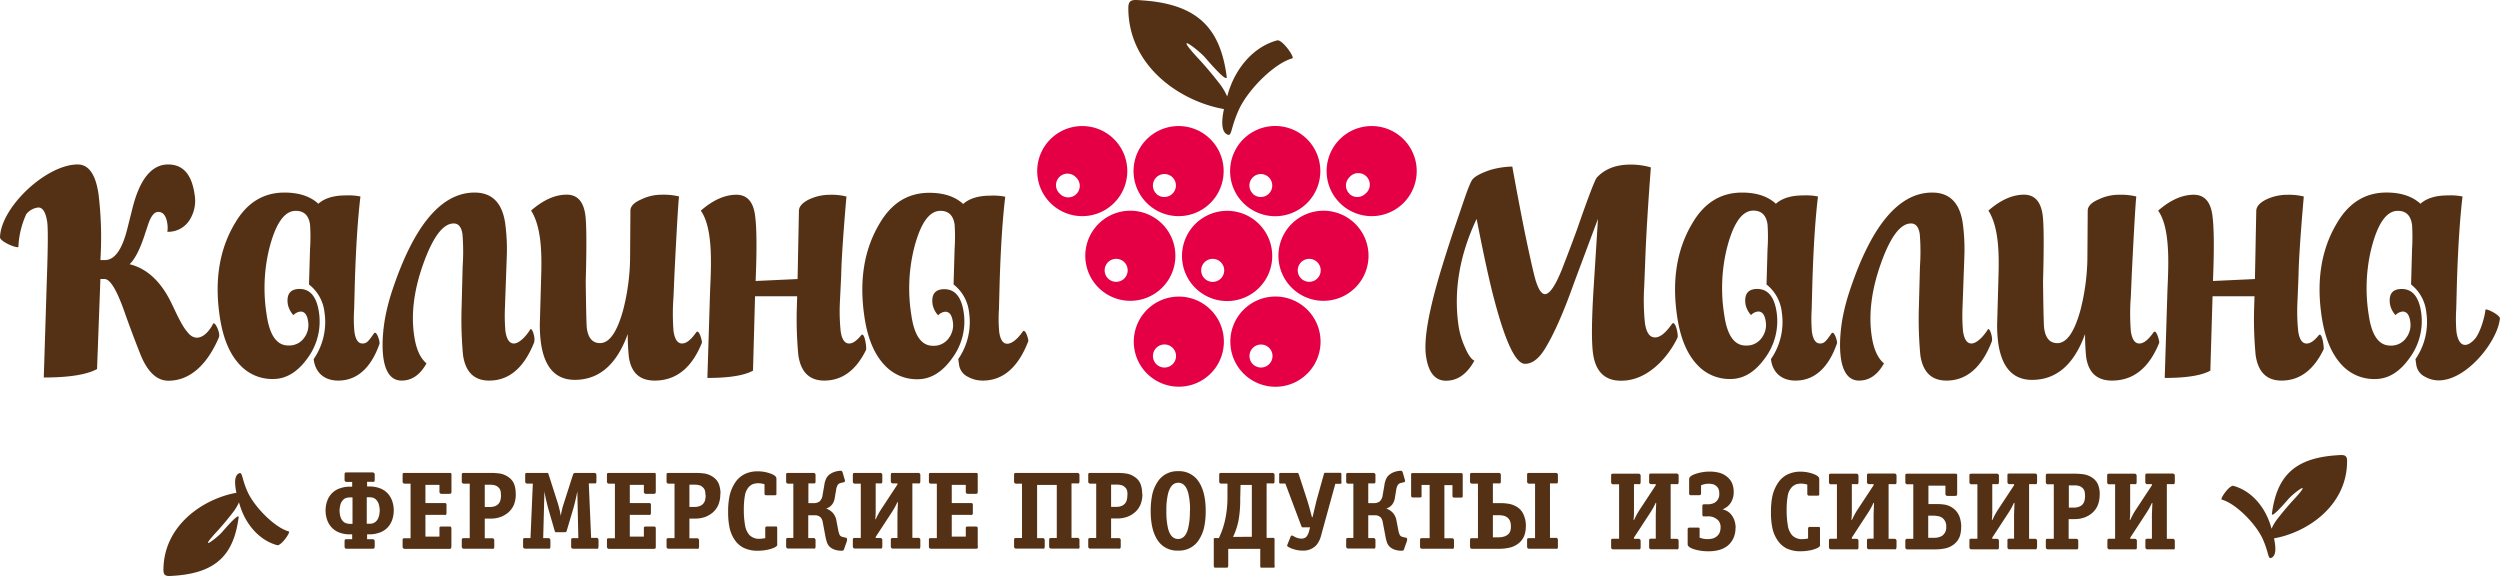
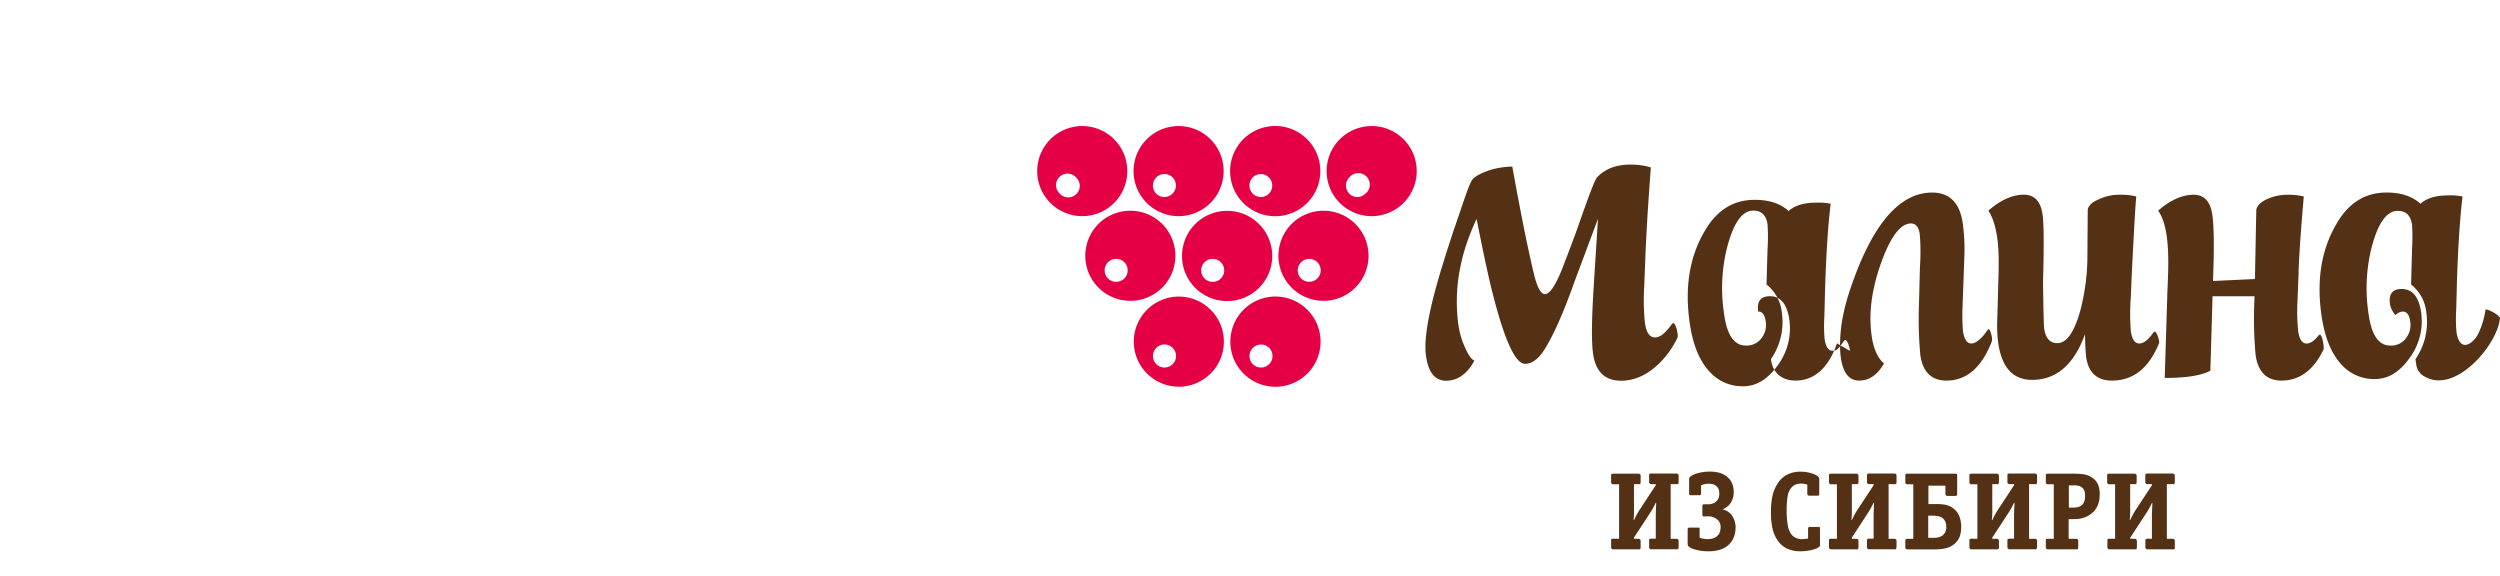
<svg xmlns="http://www.w3.org/2000/svg" viewBox="0 0 747.01 172.12">
  <defs>
    <style>.cls-1{fill:#e50046;}.cls-1,.cls-3{fill-rule:evenodd;}.cls-2,.cls-3{fill:#543115;}</style>
  </defs>
  <g id="Слой_2" data-name="Слой 2">
    <g id="Слой_1-2" data-name="Слой 1">
      <path class="cls-1" d="M313.87,60.65a13.46,13.46,0,1,0-3.95-9.52,13.43,13.43,0,0,0,3.95,9.52Zm2.79-2.79A3.44,3.44,0,1,0,321.52,53a3.44,3.44,0,1,0-4.86,4.86Zm26,2.79a13.46,13.46,0,1,0-3.95-9.52,13.44,13.44,0,0,0,3.95,9.52Zm2.79-2.79a3.39,3.39,0,0,0,2.43,1A3.44,3.44,0,0,0,350.37,53a3.47,3.47,0,0,0-2.44-1,3.44,3.44,0,0,0-2.43,5.87Zm26.05,2.79a13.48,13.48,0,1,0-3.94-9.52,13.44,13.44,0,0,0,3.94,9.52Zm2.79-2.79a3.43,3.43,0,0,0,2.44,1,3.39,3.39,0,0,0,2.43-1A3.44,3.44,0,0,0,376.78,52a3.47,3.47,0,0,0-2.44,1,3.43,3.43,0,0,0,0,4.86Zm26.06,2.79a13.46,13.46,0,1,0-3.95-9.52,13.42,13.42,0,0,0,3.95,9.52Zm2.79-2.79a3.43,3.43,0,0,0,4.86,0A3.44,3.44,0,1,0,403.19,53a3.43,3.43,0,0,0,0,4.86ZM328.29,86a13.46,13.46,0,1,0-4-9.53,13.44,13.44,0,0,0,4,9.53Zm2.79-2.79a3.43,3.43,0,0,0,2.43,1,3.47,3.47,0,0,0,2.44-1,3.46,3.46,0,0,0,0-4.87,3.46,3.46,0,0,0-2.44-1,3.44,3.44,0,0,0-2.43,5.87ZM357.13,86a13.48,13.48,0,1,0-3.94-9.53A13.44,13.44,0,0,0,357.13,86Zm2.79-2.79a3.44,3.44,0,1,0-1-2.43,3.44,3.44,0,0,0,1,2.43ZM386,86a13.46,13.46,0,1,0-4-9.53A13.42,13.42,0,0,0,386,86Zm2.78-2.79a3.47,3.47,0,0,0,2.44,1,3.43,3.43,0,1,0-2.44-1Zm-46.05,28.4a13.46,13.46,0,1,0-3.95-9.52,13.44,13.44,0,0,0,3.95,9.52Zm2.79-2.79a3.43,3.43,0,0,0,2.43,1,3.47,3.47,0,0,0,2.44-1,3.45,3.45,0,1,0-4.87,0Zm26.05,2.79a13.48,13.48,0,1,0-3.94-9.52,13.44,13.44,0,0,0,3.94,9.52Zm2.79-2.79a3.47,3.47,0,0,0,2.44,1,3.44,3.44,0,0,0,2.43-5.87,3.39,3.39,0,0,0-2.43-1,3.44,3.44,0,0,0-2.44,5.87Z" />
-       <path class="cls-2" d="M381.61,12.07c1.43-.38,5.05,4.64,4.64,5.34-5.48,1.45-13.45,9.48-16.14,15.51-2.43,5.43-2,7.84-3.29,7.31-2-.8-1.82-4.22-1.1-7.64-13-2.27-28.63-12.77-28.57-30.28,0-2.68,1.55-2.38,4.26-2.19,16.72,1.15,23.23,8.56,25.12,22.68,0,.27.72,2.69-6.46-5.63-1.83-2.12-9.69-8.15-2.68-.42a112.65,112.65,0,0,1,7.45,8.81,19.7,19.7,0,0,1,1.85,3.26l.27-.94c2.25-7.62,7.66-13.94,14.65-15.81Z" />
-       <path class="cls-3" d="M493.29,49.93Q492,67,491.63,77.17l-.33,8.45a66.27,66.27,0,0,0,.21,10.88c.41,2.87,1.41,4.32,3,4.32s3.17-1.36,5.07-4c1-1.4,2,3.29,1.67,4.07a28,28,0,0,1-5.08,7.31q-5.52,5.57-11.8,5.56-7.22,0-8.36-8.09c-.47-3.29-.44-9.68.14-19.14l1.33-21.13L470.34,84.5q-4.75,13.41-8.88,20c-1.78,2.8-3.71,4.21-5.78,4.21q-4.06,0-9-18.47-2.18-8-5.46-24.83-7.65,16.19-5.41,31.88a24.17,24.17,0,0,0,1.92,6.47c1,2.36,2,3.69,2.83,4q-3.3,6-8.48,6c-3.32,0-5.31-2.49-6-7.48s.86-13.62,4.68-26.19c1-3.28,2.15-6.87,3.42-10.73l3.21-9.4c1.26-3.71,2.14-5.84,2.65-6.41.83-.95,2.59-1.87,5.3-2.78a25.58,25.58,0,0,1,6.54-1q2.28,12.65,4.2,21.92,2,9.45,2.75,12c.86,2.81,1.8,4.2,2.81,4.2q2.06,0,5-7.21,3.19-8.22,4.64-12.29,5.09-14.64,5.91-15.39,3.61-3.83,10-3.82a20.77,20.77,0,0,1,6.17.87ZM747,95.23c.11-1.06-3.87-3.07-4.33-2.71-.24,2.33-1.61,7-3.19,8.78-2.52,2.81-4.83,2.37-5.48-2.16a44.84,44.84,0,0,1-.07-6.74l.21-8.11q.5-15.66,1.67-25.58a17.91,17.91,0,0,0-4.39-.32c-3.6,0-6.32.83-8.19,2.49-2.41-2.22-5.79-3.35-10.13-3.35q-9.47,0-14.81,9.13-6.91,11.52-4.63,27.5c.74,5.21,2.35,10.87,6,14.8a13.09,13.09,0,0,0,10,4.3c4,0,7.4-2.13,10.39-6.37a18.5,18.5,0,0,0,3.41-13.48c-.67-4.71-2.62-7.06-5.81-7.06-2.79,0-3.95,1.52-3.51,4.57a6.78,6.78,0,0,0,1.65,3.24,3.34,3.34,0,0,1,2.14-1.07c1.22,0,2,1,2.26,3a6.34,6.34,0,0,1-1.08,4.68,5.47,5.47,0,0,1-4.88,2.49q-5.13,0-6.44-9.12a50.46,50.46,0,0,1,.59-19.11Q711.24,63,716.48,63c2.44,0,3.85,1.37,4.25,4.15a58,58,0,0,1,0,7.26L720.44,85A12.22,12.22,0,0,1,725,93.41a19.52,19.52,0,0,1-3.25,13.9l.25,1.75a4.72,4.72,0,0,0,2.67,3.55c9,5.06,21.45-9.36,22.31-17.38Zm-101.82,7.2q-4.53,11.28-14.1,11.29-6.72,0-7.73-7.06a67,67,0,0,1-.33-6.84q-4.93,13.68-15.83,13.69-8.52,0-10.11-11a40,40,0,0,1-.3-6.62l.36-12.75c.18-6.11.37-14.94-3-20.21,3.68-3.22,7.26-4.76,10.63-4.76,3.15,0,5,2,5.57,6q.57,4,.13,20,.15,12.69.33,13.91c.42,3,1.74,4.45,3.94,4.45,2.79,0,5.08-3.28,6.89-9.81a66,66,0,0,0,2.09-15.18l.1-14.59c0-1.31,1.08-2.43,3.18-3.33a14,14,0,0,1,6.25-1.43,19.39,19.39,0,0,1,5.09.52q-.32,2.51-1.34,22.82l-.3,7.1a66.52,66.52,0,0,0,0,10.3c.35,2.46,1.2,3.71,2.53,3.71s2.69-1.12,4.26-3.34c.83-1.16,1.83,2.79,1.69,3.13Zm49.11,2q-4.49,9.28-12.54,9.29-6.68,0-7.76-7.64a115.65,115.65,0,0,1-.43-14.65l.09-2.91H661.12l-.66,22.23q-3.93,2.18-13.63,2.18l.78-25.3c.22-6.56,1.24-19.11-2.75-24.68,3.67-3.22,7.26-4.76,10.62-4.76,3.15,0,5,2,5.57,6q.78,5.52.19,19.77l12.54-.58.4-20.42c.05-1.31,1.1-2.46,3.17-3.44a14.7,14.7,0,0,1,6.28-1.32,17.83,17.83,0,0,1,4.75.52q-1.46,16.75-1.57,23.61l-.29,7.26a58.48,58.48,0,0,0,.19,9.35c.35,2.46,1.19,3.71,2.53,3.71,1.07,0,2.27-.81,3.57-2.43,1.07-1.33,1.69,3.79,1.49,4.22Zm-99.16-2.32q-4.53,11.61-13.52,11.61-6.71,0-7.81-7.64a116.27,116.27,0,0,1-.42-14.65l.31-11.82a64.55,64.55,0,0,0-.05-9.6c-.3-2.15-1.18-3.24-2.62-3.24q-4.72,0-8.95,11.82t-2.82,21.66c.56,4,1.8,6.74,3.69,8.33q-2.84,5.13-7.43,5.14c-7.39,0-5.8-14.18-4.9-18.89a59.81,59.81,0,0,1,1.92-7.42q9.78-29.88,24.82-29.87,7.82,0,9.14,9.23a58.17,58.17,0,0,1,.47,9.87l-.57,15.75a55.23,55.23,0,0,0,.16,6.54c.35,2.46,1.2,3.71,2.53,3.71s3.3-1.65,4.89-4.19c.5-.79,1.61,2.51,1.16,3.66Zm-46.23.48c-2,5.83-5.72,11.13-12.4,11.13-4.79,0-7-3.12-7.33-6.43a19.47,19.47,0,0,0,3.25-13.88A12.25,12.25,0,0,0,527.84,85l.31-10.66a54.07,54.07,0,0,0,0-7.26c-.39-2.78-1.81-4.15-4.25-4.15q-5.22,0-8.1,12.09a50.29,50.29,0,0,0-.58,19.11q1.29,9.12,6.43,9.12a5.47,5.47,0,0,0,4.89-2.49,6.33,6.33,0,0,0,1.07-4.68c-.29-2-1-3-2.26-3a3.34,3.34,0,0,0-2.14,1.07,6.88,6.88,0,0,1-1.65-3.24c-.43-3,.73-4.57,3.51-4.57q4.8,0,5.81,7.07a18.51,18.51,0,0,1-3.4,13.47c-3,4.24-6.45,6.37-10.4,6.37a13.12,13.12,0,0,1-10-4.31c-3.68-3.92-5.28-9.58-6-14.79q-2.28-16,4.63-27.49,5.34-9.12,14.81-9.12,6.5,0,10.12,3.34c1.87-1.66,4.59-2.49,8.19-2.49a17.91,17.91,0,0,1,4.39.32q-1.19,9.91-1.67,25.57l-.21,8.11a44.84,44.84,0,0,0,.07,6.74c.34,2.33,1.14,3.51,2.41,3.51s1.76-.62,3.43-3c.79-1.13,1.85,2.51,1.66,3Z" />
-       <path class="cls-2" d="M65.45,100.71c-3.52,8.34-8.76,13.05-15.12,13.05-3.51,0-6.34-2.7-8.46-8.09Q39.16,98.8,37.13,93c-2.28-6.43-4.24-9.63-5.89-9.63H30l-1,26.9q-4.65,2.53-15.92,2.53L14,83.4c.34-9.53.37-15.19.11-17.05Q13.45,62,11.46,62A5.31,5.31,0,0,0,7.85,64,26,26,0,0,0,5.5,73.79C5,74.27,0,72.19,0,70.89c.28-9,13.84-21.75,23.21-21.75,3.32,0,5.38,3,6.23,8.87A107.83,107.83,0,0,1,30,77.71h1.34q4.38,0,6.71-9.38l1.49-5.94q3.27-13.24,10.71-13.25,6.61,0,7.88,8.87a10.72,10.72,0,0,1-1.72,8.09A7.53,7.53,0,0,1,50,69.26,7.63,7.63,0,0,0,50,66.84c-.33-2.34-1.24-3.52-2.74-3.52-1.12,0-2.1,1.18-2.92,3.52l-1.42,4.27c-1.32,3.82-2.71,6.43-4.2,7.84q7.73,1.9,12.41,11.42l1.21,2.53c.67,1.43,1.27,2.61,1.79,3.52a16,16,0,0,0,2.35,3.36c2.67,2.71,5.67,0,7.17-3,.53-1,2.26,2.78,1.78,3.93Zm48,1.88c-2,5.83-5.72,11.13-12.4,11.13-4.79,0-7-3.12-7.32-6.43a19.51,19.51,0,0,0,3.24-13.88A12.25,12.25,0,0,0,92.33,85l.31-10.66a54.07,54.07,0,0,0,0-7.26C92.23,64.32,90.81,63,88.37,63Q83.15,63,80.28,75a50.07,50.07,0,0,0-.59,19.11q1.31,9.12,6.44,9.12A5.47,5.47,0,0,0,91,100.78a6.33,6.33,0,0,0,1.07-4.68c-.28-2-1-3-2.26-3a3.34,3.34,0,0,0-2.14,1.07A6.88,6.88,0,0,1,86,90.91c-.43-3,.73-4.57,3.51-4.57q4.8,0,5.81,7.07A18.42,18.42,0,0,1,92,106.88c-3,4.24-6.45,6.37-10.4,6.37a13.12,13.12,0,0,1-10-4.31c-3.68-3.92-5.28-9.58-6-14.79q-2.28-16,4.63-27.49Q75.54,57.54,85,57.54c4.33,0,7.72,1.12,10.12,3.34,1.87-1.66,4.59-2.49,8.19-2.49a17.86,17.86,0,0,1,4.39.32q-1.18,9.91-1.67,25.57l-.21,8.11a43.1,43.1,0,0,0,.08,6.74c.33,2.33,1.13,3.51,2.4,3.51s1.76-.62,3.43-3c.79-1.13,1.85,2.51,1.66,3Zm46.23-.48q-4.53,11.61-13.52,11.61-6.71,0-7.81-7.64a116.89,116.89,0,0,1-.41-14.65l.3-11.82a64.55,64.55,0,0,0-.05-9.6c-.3-2.15-1.18-3.24-2.62-3.24q-4.72,0-9,11.82t-2.82,21.66c.56,4,1.8,6.74,3.69,8.33q-2.84,5.13-7.43,5.14c-7.39,0-5.79-14.18-4.9-18.89A61.63,61.63,0,0,1,117,87.41q9.78-29.88,24.82-29.87,7.82,0,9.14,9.23a58.17,58.17,0,0,1,.47,9.87l-.57,15.75a55.23,55.23,0,0,0,.16,6.54c.36,2.46,1.2,3.71,2.54,3.71s3.3-1.66,4.88-4.19c.5-.79,1.61,2.51,1.16,3.66Zm99.16,2.32q-4.49,9.28-12.54,9.29-6.67,0-7.76-7.64a115.65,115.65,0,0,1-.43-14.65l.09-2.91H225.61L225,110.75q-3.93,2.18-13.63,2.18l.78-25.3c.23-6.56,1.24-19.11-2.75-24.68,3.67-3.22,7.26-4.76,10.62-4.76,3.15,0,5,2,5.57,6q.79,5.52.19,19.77l12.54-.58.4-20.42c.05-1.31,1.1-2.46,3.17-3.44a14.7,14.7,0,0,1,6.28-1.32,17.83,17.83,0,0,1,4.75.52q-1.44,16.75-1.57,23.61L251,89.58a58.48,58.48,0,0,0,.19,9.35c.35,2.46,1.19,3.71,2.53,3.71,1.08,0,2.27-.82,3.57-2.43,1.07-1.33,1.69,3.79,1.49,4.22Zm48.4-2.43q-4.54,11.72-13.58,11.72a9,9,0,0,1-4.42-1.12,4.69,4.69,0,0,1-2.66-3.55l-.25-1.76a19.51,19.51,0,0,0,3.24-13.88A12.25,12.25,0,0,0,284.93,85l.31-10.66a54.07,54.07,0,0,0,0-7.26C284.83,64.32,283.41,63,281,63q-5.22,0-8.09,12.09a50.27,50.27,0,0,0-.59,19.11q1.31,9.12,6.44,9.12a5.47,5.47,0,0,0,4.88-2.49,6.33,6.33,0,0,0,1.07-4.68c-.28-2-1-3-2.25-3a3.34,3.34,0,0,0-2.15,1.07,6.88,6.88,0,0,1-1.65-3.24c-.43-3,.73-4.57,3.52-4.57,3.19,0,5.14,2.36,5.8,7.07a18.42,18.42,0,0,1-3.4,13.47c-3,4.24-6.45,6.37-10.4,6.37a13.08,13.08,0,0,1-9.95-4.31c-3.68-3.92-5.29-9.58-6-14.79q-2.28-16,4.63-27.49,5.34-9.12,14.81-9.12c4.33,0,7.72,1.12,10.12,3.34q2.81-2.49,8.19-2.49a17.86,17.86,0,0,1,4.39.32q-1.19,9.91-1.67,25.57l-.21,8.11a43.1,43.1,0,0,0,.08,6.74c.33,2.33,1.13,3.51,2.4,3.51s2.95-1.22,4.62-3.62c.79-1.13,1.85,2.5,1.66,3Zm-97.51.43q-4.53,11.28-14.1,11.29-6.72,0-7.72-7.06a63.33,63.33,0,0,1-.34-6.84q-4.94,13.68-15.82,13.68-8.53,0-10.11-11a40,40,0,0,1-.31-6.63l.36-12.74c.18-6.11.37-14.94-3-20.21,3.68-3.22,7.26-4.76,10.63-4.76,3.15,0,5,2,5.57,6q.57,4,.13,20c.11,8.46.21,13.09.33,13.91.42,3,1.74,4.45,3.94,4.45,2.79,0,5.08-3.28,6.89-9.81a65.44,65.44,0,0,0,2.09-15.18l.1-14.59c0-1.31,1.09-2.43,3.18-3.33a14,14,0,0,1,6.25-1.43,19.52,19.52,0,0,1,5.1.52q-.33,2.51-1.35,22.82l-.3,7.1a66.52,66.52,0,0,0,0,10.3c.36,2.46,1.2,3.71,2.54,3.71s2.68-1.12,4.26-3.34c.82-1.16,1.82,2.79,1.68,3.13Z" />
-       <path class="cls-2" d="M117.65,152.54a8.3,8.3,0,0,1-.51,2.92,6.27,6.27,0,0,1-1.47,2.31,6.17,6.17,0,0,1-2.38,1.42,8.82,8.82,0,0,1-2.84.48h-.76v1.45h1.59a.61.61,0,0,1,.69.69v1.39c0,.38-.07.59-.2.66a1,1,0,0,1-.49.1h-7.63a.79.79,0,0,1-.5-.1.91.91,0,0,1-.19-.66v-1.39c0-.35.05-.55.14-.61a1.38,1.38,0,0,1,.55-.08h1.58v-1.45h-.75a8.79,8.79,0,0,1-2.86-.46,6.07,6.07,0,0,1-2.34-1.42,6.34,6.34,0,0,1-1.49-2.33,8.61,8.61,0,0,1,0-5.84,6.11,6.11,0,0,1,1.47-2.31,6,6,0,0,1,2.38-1.42,8.78,8.78,0,0,1,2.84-.48h.75V144h-1.58a.61.61,0,0,1-.69-.69v-1.42a1.08,1.08,0,0,1,.11-.58c.08-.1.27-.15.58-.15h7.63c.46,0,.69.24.69.73v1.42c0,.35-.08.57-.23.66a1.87,1.87,0,0,1-.46,0h-1.59v1.39h.76a8.88,8.88,0,0,1,2.86.46,6.07,6.07,0,0,1,2.34,1.42,6.26,6.26,0,0,1,1.49,2.33,8.26,8.26,0,0,1,.51,2.92Zm-4.19,0a7,7,0,0,0-.22-1.65,3.33,3.33,0,0,0-.73-1.44,2.31,2.31,0,0,0-1.07-.73,5.71,5.71,0,0,0-1.35-.14h-.5v7.92h.5a4.9,4.9,0,0,0,1.2-.1,2.5,2.5,0,0,0,1.22-.77,3.39,3.39,0,0,0,.73-1.44,7.08,7.08,0,0,0,.22-1.65Zm-8.13,4v-7.92h-.5a5.85,5.85,0,0,0-1.31.14,2.2,2.2,0,0,0-1.1.73,3.34,3.34,0,0,0-.74,1.44,6.59,6.59,0,0,0,0,3.3,3.29,3.29,0,0,0,.72,1.42,2.24,2.24,0,0,0,1.08.72,5,5,0,0,0,1.35.17Zm29.52,6.77a1.12,1.12,0,0,1-.1.56c-.07.09-.26.13-.56.13H121a.62.62,0,0,1-.7-.69v-1.79c0-.35,0-.55.15-.61a1.34,1.34,0,0,1,.55-.08h1.68V144.52H121a.62.62,0,0,1-.7-.7V142c0-.35,0-.55.15-.61a1.19,1.19,0,0,1,.55-.08h13.2a1.63,1.63,0,0,1,.56.06c.09.05.14.21.14.5v5a.89.89,0,0,1-.12.54c-.08.1-.27.15-.58.15H132a.61.61,0,0,1-.69-.69v-2h-4.19v5.45h5.61c.31,0,.5,0,.58.13a.92.92,0,0,1,.11.56v2.18c0,.35-.07.57-.23.66a1.81,1.81,0,0,1-.46,0h-5.61v6.48h4.19v-2.71q.08-.3.69-.3h2.18a.88.88,0,0,1,.58.13.91.91,0,0,1,.12.56v5.19Zm19.27-15.72a8.54,8.54,0,0,1-.57,3.25,6.34,6.34,0,0,1-1.93,2.5,8,8,0,0,1-1.92,1.09,8.69,8.69,0,0,1-3.1.53h-1.75v5.87H147a.61.61,0,0,1,.69.69v1.79c0,.35-.08.57-.23.66a1.81,1.81,0,0,1-.46,0h-8.32a.62.62,0,0,1-.7-.69v-1.79c0-.35.06-.55.15-.61a1.34,1.34,0,0,1,.55-.08h1.68V144.52h-1.68a.62.62,0,0,1-.7-.7V142c0-.35.06-.55.15-.61a1.19,1.19,0,0,1,.55-.08h7.72a20.07,20.07,0,0,1,2.94.18,6.07,6.07,0,0,1,2.35.91,4.67,4.67,0,0,1,1.88,2.11,7.78,7.78,0,0,1,.52,3Zm-4.45.23a5.14,5.14,0,0,0-.13-1.23,2.14,2.14,0,0,0-.6-.94,2.39,2.39,0,0,0-1.05-.63,4.85,4.85,0,0,0-1.29-.17h-1.75v6.64h1.48a4.27,4.27,0,0,0,1.61-.26,2.83,2.83,0,0,0,1-.67,2.67,2.67,0,0,0,.56-1,6.06,6.06,0,0,0,.2-1.71Zm29.15,15.49c0,.35-.08.57-.23.66a1.87,1.87,0,0,1-.46,0h-6.77a.62.62,0,0,1-.7-.69v-1.79c0-.35.05-.55.15-.61a1.34,1.34,0,0,1,.55-.08h1.45l-.3-14c-.17.91-.37,1.84-.59,2.78s-.43,1.76-.63,2.42l-1.91,6.46c-.09.28-.17.45-.25.49a1,1,0,0,1-.48.07H166c-.11,0-.21-.23-.3-.56L163.83,152c-.15-.53-.36-1.37-.63-2.53s-.44-2.05-.52-2.67l-.37,14h1.45a.61.61,0,0,1,.7.69v1.79c0,.35-.08.57-.23.66a1.92,1.92,0,0,1-.47,0H157a.61.61,0,0,1-.7-.69v-1.79c0-.35,0-.55.15-.61a1.34,1.34,0,0,1,.55-.08h1.51l.7-16.27h-1.59a.61.61,0,0,1-.69-.7V142c0-.35,0-.55.15-.61a1.17,1.17,0,0,1,.54-.08h6c.13,0,.24.22.33.53l2.67,8.34c.25.81.44,1.53.58,2.13s.26,1.22.35,1.84c.17-.95.34-1.72.49-2.32,0-.11.19-.66.5-1.65l2.67-8.34a.69.69,0,0,1,.73-.53h5.58a.61.61,0,0,1,.69.69v1.78c0,.35-.08.58-.23.66a1.6,1.6,0,0,1-.46,0h-1.59l.7,16.27h1.52a.61.61,0,0,1,.69.69v1.79Zm17.13,0a1,1,0,0,1-.1.56c-.06.09-.25.13-.56.13H182.05a.61.61,0,0,1-.69-.69v-1.79c0-.35,0-.55.15-.61a1.32,1.32,0,0,1,.54-.08h1.69V144.52h-1.69a.61.61,0,0,1-.69-.7V142c0-.35,0-.55.15-.61a1.17,1.17,0,0,1,.54-.08h13.21a1.67,1.67,0,0,1,.56.06c.09.05.13.21.13.5v5a.89.89,0,0,1-.12.54q-.11.15-.57.15h-2.18a.61.61,0,0,1-.69-.69v-2h-4.2v5.45h5.61c.31,0,.51,0,.58.13a.91.91,0,0,1,.12.56v2.18c0,.35-.08.57-.23.66a1.92,1.92,0,0,1-.47,0h-5.61v6.48h4.2v-2.71q.06-.3.69-.3h2.18a.83.83,0,0,1,.57.13.91.91,0,0,1,.12.56v5.19Zm19.28-15.72a8.35,8.35,0,0,1-.58,3.25,6.25,6.25,0,0,1-1.93,2.5,7.73,7.73,0,0,1-1.91,1.09,8.74,8.74,0,0,1-3.11.53H206v5.87h2.18a.62.62,0,0,1,.7.69v1.79q0,.53-.24.66a1.76,1.76,0,0,1-.46,0h-8.32a.61.61,0,0,1-.69-.69v-1.79c0-.35,0-.55.15-.61a1.32,1.32,0,0,1,.54-.08h1.69V144.52h-1.69a.61.61,0,0,1-.69-.7V142c0-.35,0-.55.15-.61a1.17,1.17,0,0,1,.54-.08h7.73a20.17,20.17,0,0,1,2.94.18,6,6,0,0,1,2.34.91,4.61,4.61,0,0,1,1.88,2.11,7.77,7.77,0,0,1,.53,3Zm-4.46.23a4.67,4.67,0,0,0-.13-1.23,2.11,2.11,0,0,0-.59-.94A2.37,2.37,0,0,0,209,145a4.79,4.79,0,0,0-1.29-.17H206v6.64h1.49a4.21,4.21,0,0,0,1.6-.26,2.74,2.74,0,0,0,1-.67,2.68,2.68,0,0,0,.57-1,6.11,6.11,0,0,0,.19-1.71Zm21.5,14.83a.79.79,0,0,1-.25.57,3.61,3.61,0,0,1-1.13.6,10.07,10.07,0,0,1-2.06.54,13.54,13.54,0,0,1-2.37.2,9.47,9.47,0,0,1-4.3-.89,7,7,0,0,1-2.34-1.95,10.22,10.22,0,0,1-1.85-4.16,22.78,22.78,0,0,1-.4-4.62,22.54,22.54,0,0,1,.37-4.46,11.53,11.53,0,0,1,1.91-4.55,7.27,7.27,0,0,1,3.14-2.48,9.18,9.18,0,0,1,3.47-.62,11.11,11.11,0,0,1,3.69.64c1.23.43,1.85.94,1.85,1.53v4.43c0,.28,0,.45-.13.49a.93.93,0,0,1-.43.07H229a.49.49,0,0,1-.56-.56v-2.74a7.41,7.41,0,0,0-.95-.22,6.07,6.07,0,0,0-.8-.08,5.16,5.16,0,0,0-1.61.23,3.4,3.4,0,0,0-1.27.83,5.12,5.12,0,0,0-1.24,2.67,23.88,23.88,0,0,0-.31,4.06,25.21,25.21,0,0,0,.37,4.77,5.75,5.75,0,0,0,1.28,2.89,4,4,0,0,0,3,1.16,11.57,11.57,0,0,0,1.75-.2v-2.94a.5.5,0,0,1,.56-.56h2.44c.29,0,.45,0,.5.13a1.08,1.08,0,0,1,.07.43v4.79Zm20.83-1.09-.86,2.44a1.18,1.18,0,0,0-.1.3.78.78,0,0,1-.7.26,6,6,0,0,1-1.61-.2,4.31,4.31,0,0,1-1.77-.86,3.08,3.08,0,0,1-.92-1.32,12.53,12.53,0,0,1-.52-2l-.75-4a3.26,3.26,0,0,0-.57-1.48,2.34,2.34,0,0,0-1.94-.73h-1.85v6.8H243a.61.61,0,0,1,.69.69v1.79c0,.35-.07.57-.23.66a1.81,1.81,0,0,1-.46,0H235.6a.62.62,0,0,1-.7-.69v-1.79c0-.35,0-.55.15-.61a1.34,1.34,0,0,1,.55-.08h1.45V144.52H235.6a.62.62,0,0,1-.7-.7V142c0-.35,0-.55.15-.61a1.19,1.19,0,0,1,.55-.08H243a.61.61,0,0,1,.69.69v1.78c0,.35-.07.58-.23.66a1.6,1.6,0,0,1-.46,0h-1.45v5.9H243a2.94,2.94,0,0,0,1.89-.51,3.13,3.13,0,0,0,.91-2l.5-2.81a6.33,6.33,0,0,1,.72-2.32,3.77,3.77,0,0,1,1.19-1.16,5.57,5.57,0,0,1,1.55-.66,5.72,5.72,0,0,1,1.36-.21.57.57,0,0,1,.62.39l.7,2.35q.17.58-.33.69l-.83.2a1.64,1.64,0,0,0-.89.49,3.79,3.79,0,0,0-.56,1.62l-.4,2.34a4.42,4.42,0,0,1-.69,1.85,3.62,3.62,0,0,1-1.88,1.36,4.75,4.75,0,0,1,2,1.31,4.58,4.58,0,0,1,1.06,2.26l.52,2.75a6.62,6.62,0,0,0,.45,1.54,1.2,1.2,0,0,0,.4.43,2.2,2.2,0,0,0,.61.22l.85.2a.45.45,0,0,1,.32.24.62.62,0,0,1,0,.49ZM275,163.27c0,.35-.08.57-.23.66a1.87,1.87,0,0,1-.46,0h-7.43a.62.62,0,0,1-.7-.69v-1.79c0-.35.05-.55.15-.61a1.34,1.34,0,0,1,.55-.08h1.28v-7.33l.14-3.36h-.17a22.12,22.12,0,0,1-1.61,2.93l-4.86,7.43v.33h1.29a.61.61,0,0,1,.69.69v1.79c0,.35-.08.57-.23.66a1.81,1.81,0,0,1-.46,0h-7.43a.61.61,0,0,1-.69-.69v-1.79c0-.35.05-.55.15-.61a1.32,1.32,0,0,1,.54-.08h1.69V144.52h-1.69a.61.61,0,0,1-.69-.7V142c0-.35.05-.55.15-.61a1.17,1.17,0,0,1,.54-.08h7.43a.61.61,0,0,1,.69.69v1.78c0,.35-.08.58-.23.66a1.6,1.6,0,0,1-.46,0h-1.29v8.18a20.62,20.62,0,0,1-.13,2.51h.16a22.21,22.21,0,0,1,1.59-2.94l4.88-7.42v-.33h-1.28a.62.62,0,0,1-.7-.7V142c0-.35.05-.55.15-.61a1.19,1.19,0,0,1,.55-.08h7.43a.61.61,0,0,1,.69.69v1.78c0,.35-.08.58-.23.66a1.66,1.66,0,0,1-.46,0h-1.69v16.27h1.69a.61.61,0,0,1,.69.69v1.79Zm17.2,0a1.12,1.12,0,0,1-.1.56c-.07.09-.25.13-.56.13H278.25a.61.61,0,0,1-.69-.69v-1.79c0-.35,0-.55.14-.61a1.38,1.38,0,0,1,.55-.08h1.68V144.52h-1.68a.61.61,0,0,1-.69-.7V142c0-.35,0-.55.14-.61a1.22,1.22,0,0,1,.55-.08h13.2a1.59,1.59,0,0,1,.56.06c.09.05.14.21.14.5v5a.89.89,0,0,1-.12.54c-.08.1-.27.15-.58.15h-2.17a.61.61,0,0,1-.7-.69v-2h-4.19v5.45H290c.31,0,.5,0,.58.13a.92.92,0,0,1,.11.56v2.18c0,.35-.07.57-.23.66a1.81,1.81,0,0,1-.46,0h-5.61v6.48h4.19v-2.71c.05-.2.28-.3.7-.3h2.17a.88.88,0,0,1,.58.13.91.91,0,0,1,.12.56v5.19Zm30.4,0c0,.35-.08.57-.23.66a1.81,1.81,0,0,1-.46,0h-7.73a.61.61,0,0,1-.69-.69v-1.79c0-.35.05-.55.15-.61a1.32,1.32,0,0,1,.54-.08h1.59V144.91h-5.88v15.88h1.59a.61.61,0,0,1,.69.69v1.79c0,.35-.08.57-.23.66a1.87,1.87,0,0,1-.46,0H303.7a.61.61,0,0,1-.69-.69v-1.79c0-.35.05-.55.15-.61a1.32,1.32,0,0,1,.54-.08h1.68V144.52H303.7a.61.61,0,0,1-.69-.7V142c0-.35.05-.55.15-.61a1.17,1.17,0,0,1,.54-.08h18.16a.61.61,0,0,1,.69.69v1.78c0,.35-.08.58-.23.66a1.6,1.6,0,0,1-.46,0h-1.69v16.27h1.69a.61.61,0,0,1,.69.69v1.79Zm18.75-15.72a8.35,8.35,0,0,1-.58,3.25,6.16,6.16,0,0,1-1.93,2.5,7.73,7.73,0,0,1-1.91,1.09,8.74,8.74,0,0,1-3.11.53H332v5.87h2.18a.61.61,0,0,1,.7.69v1.79c0,.35-.08.57-.23.66a1.92,1.92,0,0,1-.47,0h-8.31a.61.61,0,0,1-.7-.69v-1.79c0-.35.05-.55.15-.61a1.34,1.34,0,0,1,.55-.08h1.68V144.52h-1.68a.62.62,0,0,1-.7-.7V142c0-.35.05-.55.15-.61a1.19,1.19,0,0,1,.55-.08h7.72a20.07,20.07,0,0,1,2.94.18,6,6,0,0,1,2.34.91,4.61,4.61,0,0,1,1.88,2.11,7.77,7.77,0,0,1,.53,3Zm-4.45.23a4.63,4.63,0,0,0-.14-1.23,2.11,2.11,0,0,0-.59-.94,2.37,2.37,0,0,0-1.06-.63,4.74,4.74,0,0,0-1.29-.17H332v6.64h1.49a4.21,4.21,0,0,0,1.6-.26,2.74,2.74,0,0,0,1-.67,2.56,2.56,0,0,0,.57-1,6.06,6.06,0,0,0,.2-1.71Zm23.37,4.89a23,23,0,0,1-.33,4.13,11.35,11.35,0,0,1-2.18,5.18,7,7,0,0,1-5.71,2.54,6.91,6.91,0,0,1-6.14-3.09q-2.08-3.08-2.08-8.76a23.27,23.27,0,0,1,.33-4.13,11.24,11.24,0,0,1,2.18-5.18,7,7,0,0,1,5.71-2.57,6.92,6.92,0,0,1,6.12,3.12q2.1,3.12,2.1,8.76Zm-4.69,0a21.13,21.13,0,0,0-.5-5.25q-.82-3.16-3-3.17c-1.41,0-2.4,1-3,3a20.39,20.39,0,0,0-.56,5.41,21.6,21.6,0,0,0,.49,5.22q.82,3.17,3,3.17t3-3.14a21.15,21.15,0,0,0,.53-5.25ZM380.88,169c0,.11,0,.24,0,.4s-.16.23-.45.23h-3.37c-.24,0-.38,0-.43-.12a1.33,1.33,0,0,1-.06-.51v-5H367v5c0,.42-.16.63-.49.63h-3.37c-.31,0-.46-.21-.46-.63v-7.56a1.42,1.42,0,0,1,.06-.59c.05-.05.18-.07.4-.07h1.06a24.24,24.24,0,0,0,1.81-5.18,31.77,31.77,0,0,0,.76-7.23v-3.86H365a.62.62,0,0,1-.7-.7V142c0-.35.05-.55.15-.61a1.19,1.19,0,0,1,.55-.08h15.15a.61.61,0,0,1,.69.69v1.78c0,.35-.08.58-.23.66a1.6,1.6,0,0,1-.46,0h-1.68v16.27h1.91a.47.47,0,0,1,.36.1c.07.07.1.25.1.56V169Zm-6.83-8.61V144.91h-3.37l-.1,4.13a34.57,34.57,0,0,1-.49,6.39,20.58,20.58,0,0,1-1.65,5ZM400.86,144a1.07,1.07,0,0,1-.07.44c-.05.08-.21.12-.5.12H399L394.75,160a7.2,7.2,0,0,1-1.42,2.9,5.31,5.31,0,0,1-4.16,1.62,8.33,8.33,0,0,1-2.44-.36,7.76,7.76,0,0,1-1.82-.76.56.56,0,0,1-.3-.36,1.07,1.07,0,0,1,.07-.3l1-2.48a.19.19,0,0,1,.15-.16A.84.84,0,0,0,386,160a1.41,1.41,0,0,1,.58.25,6.16,6.16,0,0,0,1,.46,3.81,3.81,0,0,0,1.24.22,2,2,0,0,0,1.59-.6,4.41,4.41,0,0,0,.76-1.68l.29-1.09h-2.37a1.2,1.2,0,0,1-.27-.43l-4.75-12.64h-1.29a1.09,1.09,0,0,1-.45-.07c-.07,0-.11-.21-.11-.49v-2.05a.94.94,0,0,1,.07-.45c0-.07.2-.11.49-.11h5c.1,0,.2.15.32.46l2.54,7.82c.24.77.49,1.63.74,2.56s.47,1.73.64,2.39h.17l1.19-5,2.18-7.82c.06-.24.13-.38.19-.41a.93.93,0,0,1,.4-.05h4.09a1.14,1.14,0,0,1,.45.06c.08.05.12.21.12.5V144Zm19.57,17.56-.86,2.44c0,.1-.07.2-.1.3a.77.77,0,0,1-.69.26,6.1,6.1,0,0,1-1.62-.2,4.26,4.26,0,0,1-1.76-.86,3.19,3.19,0,0,1-.93-1.32,11.63,11.63,0,0,1-.51-2l-.76-4a3.28,3.28,0,0,0-.56-1.48,2.37,2.37,0,0,0-1.95-.73h-1.85v6.8h1.46a.61.61,0,0,1,.69.69v1.79c0,.35-.08.57-.23.66a1.87,1.87,0,0,1-.46,0h-7.37a.61.61,0,0,1-.69-.69v-1.79c0-.35.05-.55.15-.61a1.32,1.32,0,0,1,.54-.08h1.46V144.52h-1.46a.61.61,0,0,1-.69-.7V142c0-.35.05-.55.15-.61a1.17,1.17,0,0,1,.54-.08h7.37a.61.61,0,0,1,.69.69v1.78c0,.35-.08.58-.23.66a1.66,1.66,0,0,1-.46,0h-1.46v5.9h1.52a3,3,0,0,0,1.9-.51,3.18,3.18,0,0,0,.91-2l.49-2.81a6.3,6.3,0,0,1,.73-2.32,3.66,3.66,0,0,1,1.19-1.16,5.45,5.45,0,0,1,1.55-.66,5.72,5.72,0,0,1,1.35-.21.59.59,0,0,1,.63.39l.69,2.35q.17.58-.33.69l-.82.2a1.6,1.6,0,0,0-.89.49,3.77,3.77,0,0,0-.57,1.62l-.39,2.34a4.42,4.42,0,0,1-.69,1.85,3.61,3.61,0,0,1-1.89,1.36,4.72,4.72,0,0,1,2,1.31,4.57,4.57,0,0,1,1.05,2.26l.53,2.75a5.72,5.72,0,0,0,.45,1.54,1.27,1.27,0,0,0,.39.43,2.33,2.33,0,0,0,.61.22l.86.2a.44.44,0,0,1,.31.24.55.55,0,0,1,0,.49Zm16.64-13.44c0,.29-.05.45-.13.5a1.12,1.12,0,0,1-.43.06h-1.95a.49.49,0,0,1-.56-.56v-3.17h-2.41v15.88h2.18a.61.61,0,0,1,.69.69v1.79c0,.35-.08.57-.23.66a1.81,1.81,0,0,1-.46,0H425a.61.61,0,0,1-.69-.69v-1.79c0-.35.05-.55.15-.61a1.32,1.32,0,0,1,.54-.08h2.18V144.91h-2.41v3.17c0,.29,0,.45-.13.5a1.12,1.12,0,0,1-.43.06h-2a.49.49,0,0,1-.56-.56v-6.17a.94.94,0,0,1,.07-.45c0-.07.21-.11.49-.11h14.3a.49.49,0,0,1,.56.56v6.17Zm28.45,15.19c0,.35-.07.57-.23.66a1.76,1.76,0,0,1-.46,0H457a.62.62,0,0,1-.7-.69v-1.79c0-.35.05-.55.15-.61a1.34,1.34,0,0,1,.55-.08h1.68V144.52H457a.62.62,0,0,1-.7-.7V142c0-.35.05-.55.15-.61a1.19,1.19,0,0,1,.55-.08h7.82a.61.61,0,0,1,.69.69v1.78c0,.35-.07.58-.23.66a1.55,1.55,0,0,1-.46,0h-1.68v16.27h1.68a.61.61,0,0,1,.69.69v1.79Zm-9.6-6a7.63,7.63,0,0,1-.48,2.79,5.44,5.44,0,0,1-1.63,2.21,6.69,6.69,0,0,1-2.94,1.37,12.71,12.71,0,0,1-2.87.3h-8.16c-.39,0-.59-.23-.59-.69v-1.79c0-.35.05-.55.15-.61a1.29,1.29,0,0,1,.54-.08h1.68V144.52h-1.68a.61.61,0,0,1-.69-.7V142c0-.35.05-.55.15-.61a1.14,1.14,0,0,1,.54-.08h7.82a.61.61,0,0,1,.7.69v1.78c0,.35-.08.58-.23.66a1.7,1.7,0,0,1-.47,0h-1.68v5.9h2.15a14.22,14.22,0,0,1,2.6.2,6.81,6.81,0,0,1,3,1.32,5.12,5.12,0,0,1,1.35,1.75,8.22,8.22,0,0,1,.76,3.6Zm-4.46,0a4.48,4.48,0,0,0-.2-1.45,2.59,2.59,0,0,0-1.05-1.36,2.89,2.89,0,0,0-1.16-.44,6.88,6.88,0,0,0-1.22-.12h-1.75v6.61h1.62a5.74,5.74,0,0,0,1.8-.25,3.34,3.34,0,0,0,1.17-.68,2.16,2.16,0,0,0,.63-1,4.86,4.86,0,0,0,.16-1.27Z" />
+       <path class="cls-3" d="M493.29,49.93Q492,67,491.63,77.17l-.33,8.45a66.27,66.27,0,0,0,.21,10.88c.41,2.87,1.41,4.32,3,4.32s3.17-1.36,5.07-4c1-1.4,2,3.29,1.67,4.07a28,28,0,0,1-5.08,7.31q-5.52,5.57-11.8,5.56-7.22,0-8.36-8.09c-.47-3.29-.44-9.68.14-19.14l1.33-21.13L470.34,84.5q-4.75,13.41-8.88,20c-1.78,2.8-3.71,4.21-5.78,4.21q-4.06,0-9-18.47-2.18-8-5.46-24.83-7.65,16.19-5.41,31.88a24.17,24.17,0,0,0,1.92,6.47c1,2.36,2,3.69,2.83,4q-3.3,6-8.48,6c-3.32,0-5.31-2.49-6-7.48s.86-13.62,4.68-26.19c1-3.28,2.15-6.87,3.42-10.73l3.21-9.4c1.26-3.71,2.14-5.84,2.65-6.41.83-.95,2.59-1.87,5.3-2.78a25.58,25.58,0,0,1,6.54-1q2.28,12.65,4.2,21.92,2,9.45,2.75,12c.86,2.81,1.8,4.2,2.81,4.2q2.06,0,5-7.21,3.19-8.22,4.64-12.29,5.09-14.64,5.91-15.39,3.61-3.83,10-3.82a20.77,20.77,0,0,1,6.17.87ZM747,95.23c.11-1.06-3.87-3.07-4.33-2.71-.24,2.33-1.61,7-3.19,8.78-2.52,2.81-4.83,2.37-5.48-2.16a44.84,44.84,0,0,1-.07-6.74l.21-8.11q.5-15.66,1.67-25.58a17.91,17.91,0,0,0-4.39-.32c-3.6,0-6.32.83-8.19,2.49-2.41-2.22-5.79-3.35-10.13-3.35q-9.47,0-14.81,9.13-6.91,11.52-4.63,27.5c.74,5.21,2.35,10.87,6,14.8a13.09,13.09,0,0,0,10,4.3c4,0,7.4-2.13,10.39-6.37a18.5,18.5,0,0,0,3.41-13.48c-.67-4.71-2.62-7.06-5.81-7.06-2.79,0-3.95,1.52-3.51,4.57a6.78,6.78,0,0,0,1.65,3.24,3.34,3.34,0,0,1,2.14-1.07c1.22,0,2,1,2.26,3a6.34,6.34,0,0,1-1.08,4.68,5.47,5.47,0,0,1-4.88,2.49q-5.13,0-6.44-9.12a50.46,50.46,0,0,1,.59-19.11Q711.24,63,716.48,63c2.44,0,3.85,1.37,4.25,4.15a58,58,0,0,1,0,7.26L720.44,85A12.22,12.22,0,0,1,725,93.41a19.52,19.52,0,0,1-3.25,13.9l.25,1.75a4.72,4.72,0,0,0,2.67,3.55c9,5.06,21.45-9.36,22.31-17.38Zm-101.82,7.2q-4.53,11.28-14.1,11.29-6.72,0-7.73-7.06a67,67,0,0,1-.33-6.84q-4.93,13.68-15.83,13.69-8.52,0-10.11-11a40,40,0,0,1-.3-6.62l.36-12.75c.18-6.11.37-14.94-3-20.21,3.68-3.22,7.26-4.76,10.63-4.76,3.15,0,5,2,5.57,6q.57,4,.13,20,.15,12.69.33,13.91c.42,3,1.74,4.45,3.94,4.45,2.79,0,5.08-3.28,6.89-9.81a66,66,0,0,0,2.09-15.18l.1-14.59c0-1.31,1.08-2.43,3.18-3.33a14,14,0,0,1,6.25-1.43,19.39,19.39,0,0,1,5.09.52q-.32,2.51-1.34,22.82l-.3,7.1a66.52,66.52,0,0,0,0,10.3c.35,2.46,1.2,3.71,2.53,3.71s2.69-1.12,4.26-3.34c.83-1.16,1.83,2.79,1.69,3.13Zm49.11,2q-4.49,9.28-12.54,9.29-6.68,0-7.76-7.64a115.65,115.65,0,0,1-.43-14.65l.09-2.91H661.12l-.66,22.23q-3.93,2.18-13.63,2.18l.78-25.3c.22-6.56,1.24-19.11-2.75-24.68,3.67-3.22,7.26-4.76,10.62-4.76,3.15,0,5,2,5.57,6q.78,5.52.19,19.77l12.54-.58.4-20.42c.05-1.31,1.1-2.46,3.17-3.44a14.7,14.7,0,0,1,6.28-1.32,17.83,17.83,0,0,1,4.75.52q-1.46,16.75-1.57,23.61l-.29,7.26a58.48,58.48,0,0,0,.19,9.35c.35,2.46,1.19,3.71,2.53,3.71,1.07,0,2.27-.81,3.57-2.43,1.07-1.33,1.69,3.79,1.49,4.22Zm-99.16-2.32q-4.53,11.61-13.52,11.61-6.71,0-7.81-7.64a116.27,116.27,0,0,1-.42-14.65l.31-11.82a64.55,64.55,0,0,0-.05-9.6c-.3-2.15-1.18-3.24-2.62-3.24q-4.72,0-8.95,11.82t-2.82,21.66c.56,4,1.8,6.74,3.69,8.33q-2.84,5.13-7.43,5.14c-7.39,0-5.8-14.18-4.9-18.89a59.81,59.81,0,0,1,1.92-7.42q9.78-29.88,24.82-29.87,7.82,0,9.14,9.23a58.17,58.17,0,0,1,.47,9.87l-.57,15.75a55.23,55.23,0,0,0,.16,6.54c.35,2.46,1.2,3.71,2.53,3.71s3.3-1.65,4.89-4.19c.5-.79,1.61,2.51,1.16,3.66Zm-46.23.48c-2,5.83-5.72,11.13-12.4,11.13-4.79,0-7-3.12-7.33-6.43a19.47,19.47,0,0,0,3.25-13.88A12.25,12.25,0,0,0,527.84,85l.31-10.66a54.07,54.07,0,0,0,0-7.26c-.39-2.78-1.81-4.15-4.25-4.15q-5.22,0-8.1,12.09a50.29,50.29,0,0,0-.58,19.11q1.29,9.12,6.43,9.12a5.47,5.47,0,0,0,4.89-2.49,6.33,6.33,0,0,0,1.07-4.68c-.29-2-1-3-2.26-3c-.43-3,.73-4.57,3.51-4.57q4.8,0,5.81,7.07a18.51,18.51,0,0,1-3.4,13.47c-3,4.24-6.45,6.37-10.4,6.37a13.12,13.12,0,0,1-10-4.31c-3.68-3.92-5.28-9.58-6-14.79q-2.28-16,4.63-27.49,5.34-9.12,14.81-9.12,6.5,0,10.12,3.34c1.87-1.66,4.59-2.49,8.19-2.49a17.91,17.91,0,0,1,4.39.32q-1.19,9.91-1.67,25.57l-.21,8.11a44.84,44.84,0,0,0,.07,6.74c.34,2.33,1.14,3.51,2.41,3.51s1.76-.62,3.43-3c.79-1.13,1.85,2.51,1.66,3Z" />
      <path class="cls-2" d="M501.58,163.46c0,.36-.07.58-.23.67a1.81,1.81,0,0,1-.46,0h-7.43a.61.61,0,0,1-.69-.7v-1.78c0-.35.05-.55.15-.61a1.32,1.32,0,0,1,.54-.08h1.29v-7.33l.13-3.37h-.16a22.81,22.81,0,0,1-1.62,2.94l-4.86,7.43V161h1.29a.62.62,0,0,1,.7.69v1.78c0,.36-.08.58-.24.67a1.76,1.76,0,0,1-.46,0H482.1a.61.61,0,0,1-.69-.7v-1.78c0-.35,0-.55.15-.61a1.32,1.32,0,0,1,.54-.08h1.69V144.71H482.1a.61.61,0,0,1-.69-.69v-1.78c0-.35,0-.56.15-.61a1.14,1.14,0,0,1,.54-.09h7.43a.62.62,0,0,1,.7.7V144q0,.53-.24.66a1.76,1.76,0,0,1-.46,0h-1.29v8.19a20.73,20.73,0,0,1-.13,2.51h.17a23.35,23.35,0,0,1,1.58-2.94l4.89-7.43v-.33h-1.29a.61.61,0,0,1-.69-.69v-1.78c0-.35.05-.56.15-.61a1.14,1.14,0,0,1,.54-.09h7.43a.62.62,0,0,1,.69.7V144c0,.35-.07.57-.23.66a1.81,1.81,0,0,1-.46,0H499.2V161h1.69a.61.61,0,0,1,.69.69v1.78Zm17-5.71a7.25,7.25,0,0,1-.55,2.88,6.37,6.37,0,0,1-1.44,2.11,7,7,0,0,1-3.13,1.65,11.76,11.76,0,0,1-2.91.33,14.19,14.19,0,0,1-4.39-.61c-1.25-.41-1.88-.9-1.88-1.47v-4.42a.5.5,0,0,1,.56-.57h2.44c.29,0,.46,0,.5.14a1,1,0,0,1,.07.43v2.44a6.59,6.59,0,0,0,3.83.26,3.26,3.26,0,0,0,1.65-1,2.78,2.78,0,0,0,.62-1.12,4.66,4.66,0,0,0,.17-1.25,3.14,3.14,0,0,0-.56-1.89,4.07,4.07,0,0,0-3.5-1.35h-.73c-.28,0-.46,0-.54-.13a.91.91,0,0,1-.12-.56v-2.21a1.12,1.12,0,0,1,.1-.6c.07-.09.26-.13.56-.13h.79a4.48,4.48,0,0,0,2.15-.43,2.94,2.94,0,0,0,1.45-2.84,3.07,3.07,0,0,0-.23-1.32,2.52,2.52,0,0,0-.66-.87,2.29,2.29,0,0,0-1-.53,5.32,5.32,0,0,0-1.27-.15,6,6,0,0,0-1.09.1,4.85,4.85,0,0,0-1.19.39v2.38a.49.49,0,0,1-.56.56h-2.44a.49.49,0,0,1-.56-.56v-4.26c0-.61.67-1.14,2-1.58a13.36,13.36,0,0,1,4.19-.66,11.11,11.11,0,0,1,2.79.34,6.07,6.07,0,0,1,2.41,1.26,4.94,4.94,0,0,1,1.51,2.06,7,7,0,0,1,.42,2.41,5.84,5.84,0,0,1-.85,3.2,4.91,4.91,0,0,1-2.48,2,5.8,5.8,0,0,1,1.44.58,4.46,4.46,0,0,1,1.27,1.16,5.8,5.8,0,0,1,.87,1.7,6.82,6.82,0,0,1,.32,2.14Zm25.28,5.06a.77.77,0,0,1-.25.57,3.53,3.53,0,0,1-1.12.6,10.07,10.07,0,0,1-2.06.54,14.7,14.7,0,0,1-2.38.2,9.45,9.45,0,0,1-4.29-.89,7,7,0,0,1-2.34-2,10.22,10.22,0,0,1-1.85-4.16,22.08,22.08,0,0,1-.4-4.62,23.41,23.41,0,0,1,.36-4.46,11.63,11.63,0,0,1,1.92-4.55,7.14,7.14,0,0,1,3.14-2.48,8.93,8.93,0,0,1,3.46-.63,11.14,11.14,0,0,1,3.7.65c1.23.43,1.85.94,1.85,1.53v4.43c0,.28,0,.45-.13.49a1,1,0,0,1-.43.07h-2.45a.5.5,0,0,1-.56-.56v-2.74a7.24,7.24,0,0,0-.94-.22,6,6,0,0,0-.81-.08,5.1,5.1,0,0,0-1.6.23,3.4,3.4,0,0,0-1.27.83,5,5,0,0,0-1.24,2.67,22.82,22.82,0,0,0-.31,4.06,26.34,26.34,0,0,0,.36,4.77,5.67,5.67,0,0,0,1.29,2.89,4,4,0,0,0,3,1.15,11.4,11.4,0,0,0,1.75-.19V158a.49.49,0,0,1,.56-.56h2.44c.29,0,.45,0,.5.13a1.12,1.12,0,0,1,.06.43v4.79Zm22.81.65c0,.36-.07.58-.23.67a1.81,1.81,0,0,1-.46,0h-7.43a.61.61,0,0,1-.69-.7v-1.78c0-.35.05-.55.15-.61a1.32,1.32,0,0,1,.54-.08h1.29v-7.33l.13-3.37h-.16a22.81,22.81,0,0,1-1.62,2.94l-4.85,7.43V161h1.28a.61.61,0,0,1,.7.69v1.78c0,.36-.08.58-.23.67a1.92,1.92,0,0,1-.47,0h-7.42a.62.62,0,0,1-.7-.7v-1.78c0-.35.05-.55.15-.61a1.34,1.34,0,0,1,.55-.08h1.68V144.71h-1.68a.61.61,0,0,1-.7-.69v-1.78c0-.35.05-.56.15-.61a1.16,1.16,0,0,1,.55-.09h7.42a.62.62,0,0,1,.7.7V144c0,.35-.08.57-.23.66a1.92,1.92,0,0,1-.47,0h-1.28v8.19a23,23,0,0,1-.13,2.51h.16a23.35,23.35,0,0,1,1.58-2.94l4.89-7.43v-.33h-1.29a.61.61,0,0,1-.69-.69v-1.78c0-.35.05-.56.15-.61a1.14,1.14,0,0,1,.54-.09H566a.62.62,0,0,1,.69.7V144c0,.35-.07.57-.23.66a1.81,1.81,0,0,1-.46,0h-1.68V161H566a.61.61,0,0,1,.69.69v1.78ZM586,157.39a9.29,9.29,0,0,1-.33,2.64,5.33,5.33,0,0,1-1.66,2.48,6.39,6.39,0,0,1-2.93,1.38,15.85,15.85,0,0,1-3.27.27h-7.79a.62.62,0,0,1-.7-.7v-1.78c0-.31.06-.5.17-.57a.92.92,0,0,1,.53-.12h1.68V144.71h-1.68a.61.61,0,0,1-.7-.69v-1.78c0-.35,0-.56.15-.61a1.16,1.16,0,0,1,.55-.09h14.09a1.51,1.51,0,0,1,.56.07c.09,0,.14.21.14.5v5.38a.89.89,0,0,1-.12.54c-.07.1-.27.15-.58.15H582a.61.61,0,0,1-.7-.69v-2.38h-5.08v5.51h2.31a14.25,14.25,0,0,1,2.74.2,6,6,0,0,1,3,1.62A5.69,5.69,0,0,1,585.7,155a9.16,9.16,0,0,1,.33,2.41Zm-4.46,0a3.08,3.08,0,0,0-1.12-2.61,2.91,2.91,0,0,0-1.26-.54,6.83,6.83,0,0,0-1.32-.15h-1.68v6.6h1.62a4.73,4.73,0,0,0,2.44-.53,3,3,0,0,0,1.32-2.77Zm27.1,6.07c0,.36-.08.58-.23.67a1.81,1.81,0,0,1-.46,0h-7.43a.61.61,0,0,1-.69-.7v-1.78c0-.35,0-.55.14-.61a1.38,1.38,0,0,1,.55-.08h1.29v-7.33l.13-3.37h-.17a21.63,21.63,0,0,1-1.61,2.94l-4.86,7.43V161h1.29a.62.62,0,0,1,.7.69v1.78c0,.36-.08.58-.24.67a1.76,1.76,0,0,1-.46,0h-7.43a.61.61,0,0,1-.69-.7v-1.78c0-.35,0-.55.15-.61a1.32,1.32,0,0,1,.54-.08h1.69V144.71h-1.69a.61.61,0,0,1-.69-.69v-1.78c0-.35,0-.56.15-.61a1.14,1.14,0,0,1,.54-.09h7.43a.62.62,0,0,1,.7.7V144q0,.53-.24.66a1.76,1.76,0,0,1-.46,0h-1.29v8.19a20.73,20.73,0,0,1-.13,2.51h.17a23.35,23.35,0,0,1,1.58-2.94l4.89-7.43v-.33h-1.29a.61.61,0,0,1-.69-.69v-1.78c0-.35,0-.56.14-.61a1.19,1.19,0,0,1,.55-.09H608a.62.62,0,0,1,.69.7V144c0,.35-.08.57-.23.66a1.81,1.81,0,0,1-.46,0H606.3V161H608a.61.61,0,0,1,.69.69v1.78Zm18.75-15.71a8.38,8.38,0,0,1-.58,3.25,6.25,6.25,0,0,1-1.93,2.5,7.39,7.39,0,0,1-1.91,1.08,8.51,8.51,0,0,1-3.1.53h-1.75V161h2.17a.61.61,0,0,1,.7.69v1.78c0,.36-.08.58-.23.67a1.92,1.92,0,0,1-.47,0H612a.62.62,0,0,1-.7-.7v-1.78c0-.35.05-.55.15-.61A1.34,1.34,0,0,1,612,161h1.68V144.71H612a.61.61,0,0,1-.7-.69v-1.78c0-.35.05-.56.15-.61a1.16,1.16,0,0,1,.55-.09h7.72a19.9,19.9,0,0,1,2.94.19,6.16,6.16,0,0,1,2.34.9,4.68,4.68,0,0,1,1.88,2.12,7.52,7.52,0,0,1,.53,3ZM623,148a4.71,4.71,0,0,0-.14-1.24,2.13,2.13,0,0,0-.59-.94,2.44,2.44,0,0,0-1.06-.62,4.72,4.72,0,0,0-1.28-.17h-1.75v6.64h1.48a4,4,0,0,0,1.6-.27,2.73,2.73,0,0,0,1-.66,2.78,2.78,0,0,0,.56-1,6,6,0,0,0,.2-1.7Zm26.87,15.48c0,.36-.08.58-.23.67a1.92,1.92,0,0,1-.47,0h-7.42a.62.62,0,0,1-.7-.7v-1.78c0-.35.05-.55.15-.61a1.34,1.34,0,0,1,.55-.08H643v-7.33l.14-3.37H643a21.67,21.67,0,0,1-1.62,2.94l-4.85,7.43V161h1.29a.61.61,0,0,1,.69.69v1.78c0,.36-.08.58-.23.67a1.81,1.81,0,0,1-.46,0h-7.43a.61.61,0,0,1-.69-.7v-1.78c0-.35.05-.55.15-.61a1.29,1.29,0,0,1,.54-.08H632V144.71h-1.68a.61.61,0,0,1-.69-.69v-1.78c0-.35.05-.56.15-.61a1.11,1.11,0,0,1,.54-.09h7.43a.62.62,0,0,1,.69.7V144c0,.35-.08.57-.23.66a1.81,1.81,0,0,1-.46,0H636.5v8.19a20.73,20.73,0,0,1-.13,2.51h.16a22.21,22.21,0,0,1,1.59-2.94L643,145v-.33h-1.28a.61.61,0,0,1-.7-.69v-1.78c0-.35.05-.56.15-.61a1.16,1.16,0,0,1,.55-.09h7.42a.62.62,0,0,1,.7.7V144c0,.35-.08.57-.23.66a1.92,1.92,0,0,1-.47,0h-1.68V161h1.68a.61.61,0,0,1,.7.69v1.78Z" />
-       <path class="cls-2" d="M82.82,162.9c1.09.29,3.85-3.55,3.55-4.08C82.17,157.71,76.08,151.57,74,147c-1.86-4.15-1.5-6-2.52-5.59-1.55.62-1.39,3.23-.84,5.84C60.77,149,48.8,157,48.84,170.36c0,2,1.18,1.81,3.26,1.67,12.77-.88,17.74-6.54,19.19-17.34,0-.2.55-2.05-4.94,4.31-1.39,1.61-7.4,6.23-2,.32A87.27,87.27,0,0,0,70,152.58a15.25,15.25,0,0,0,1.41-2.48l.21.71c1.72,5.83,5.85,10.65,11.2,12.09Z" />
-       <path class="cls-2" d="M667.35,145.18c-1.1-.29-3.86,3.54-3.55,4.08,4.19,1.11,10.28,7.24,12.34,11.85,1.85,4.16,1.49,6,2.51,5.59,1.56-.61,1.4-3.23.84-5.84,9.91-1.73,21.88-9.76,21.83-23.14,0-2-1.18-1.82-3.26-1.67-12.76.88-17.74,6.54-19.19,17.33,0,.21-.55,2.05,4.94-4.3,1.4-1.62,7.4-6.23,2.05-.32a85,85,0,0,0-5.69,6.73,14.33,14.33,0,0,0-1.42,2.49l-.21-.71c-1.71-5.83-5.85-10.66-11.19-12.09Z" />
    </g>
  </g>
</svg>